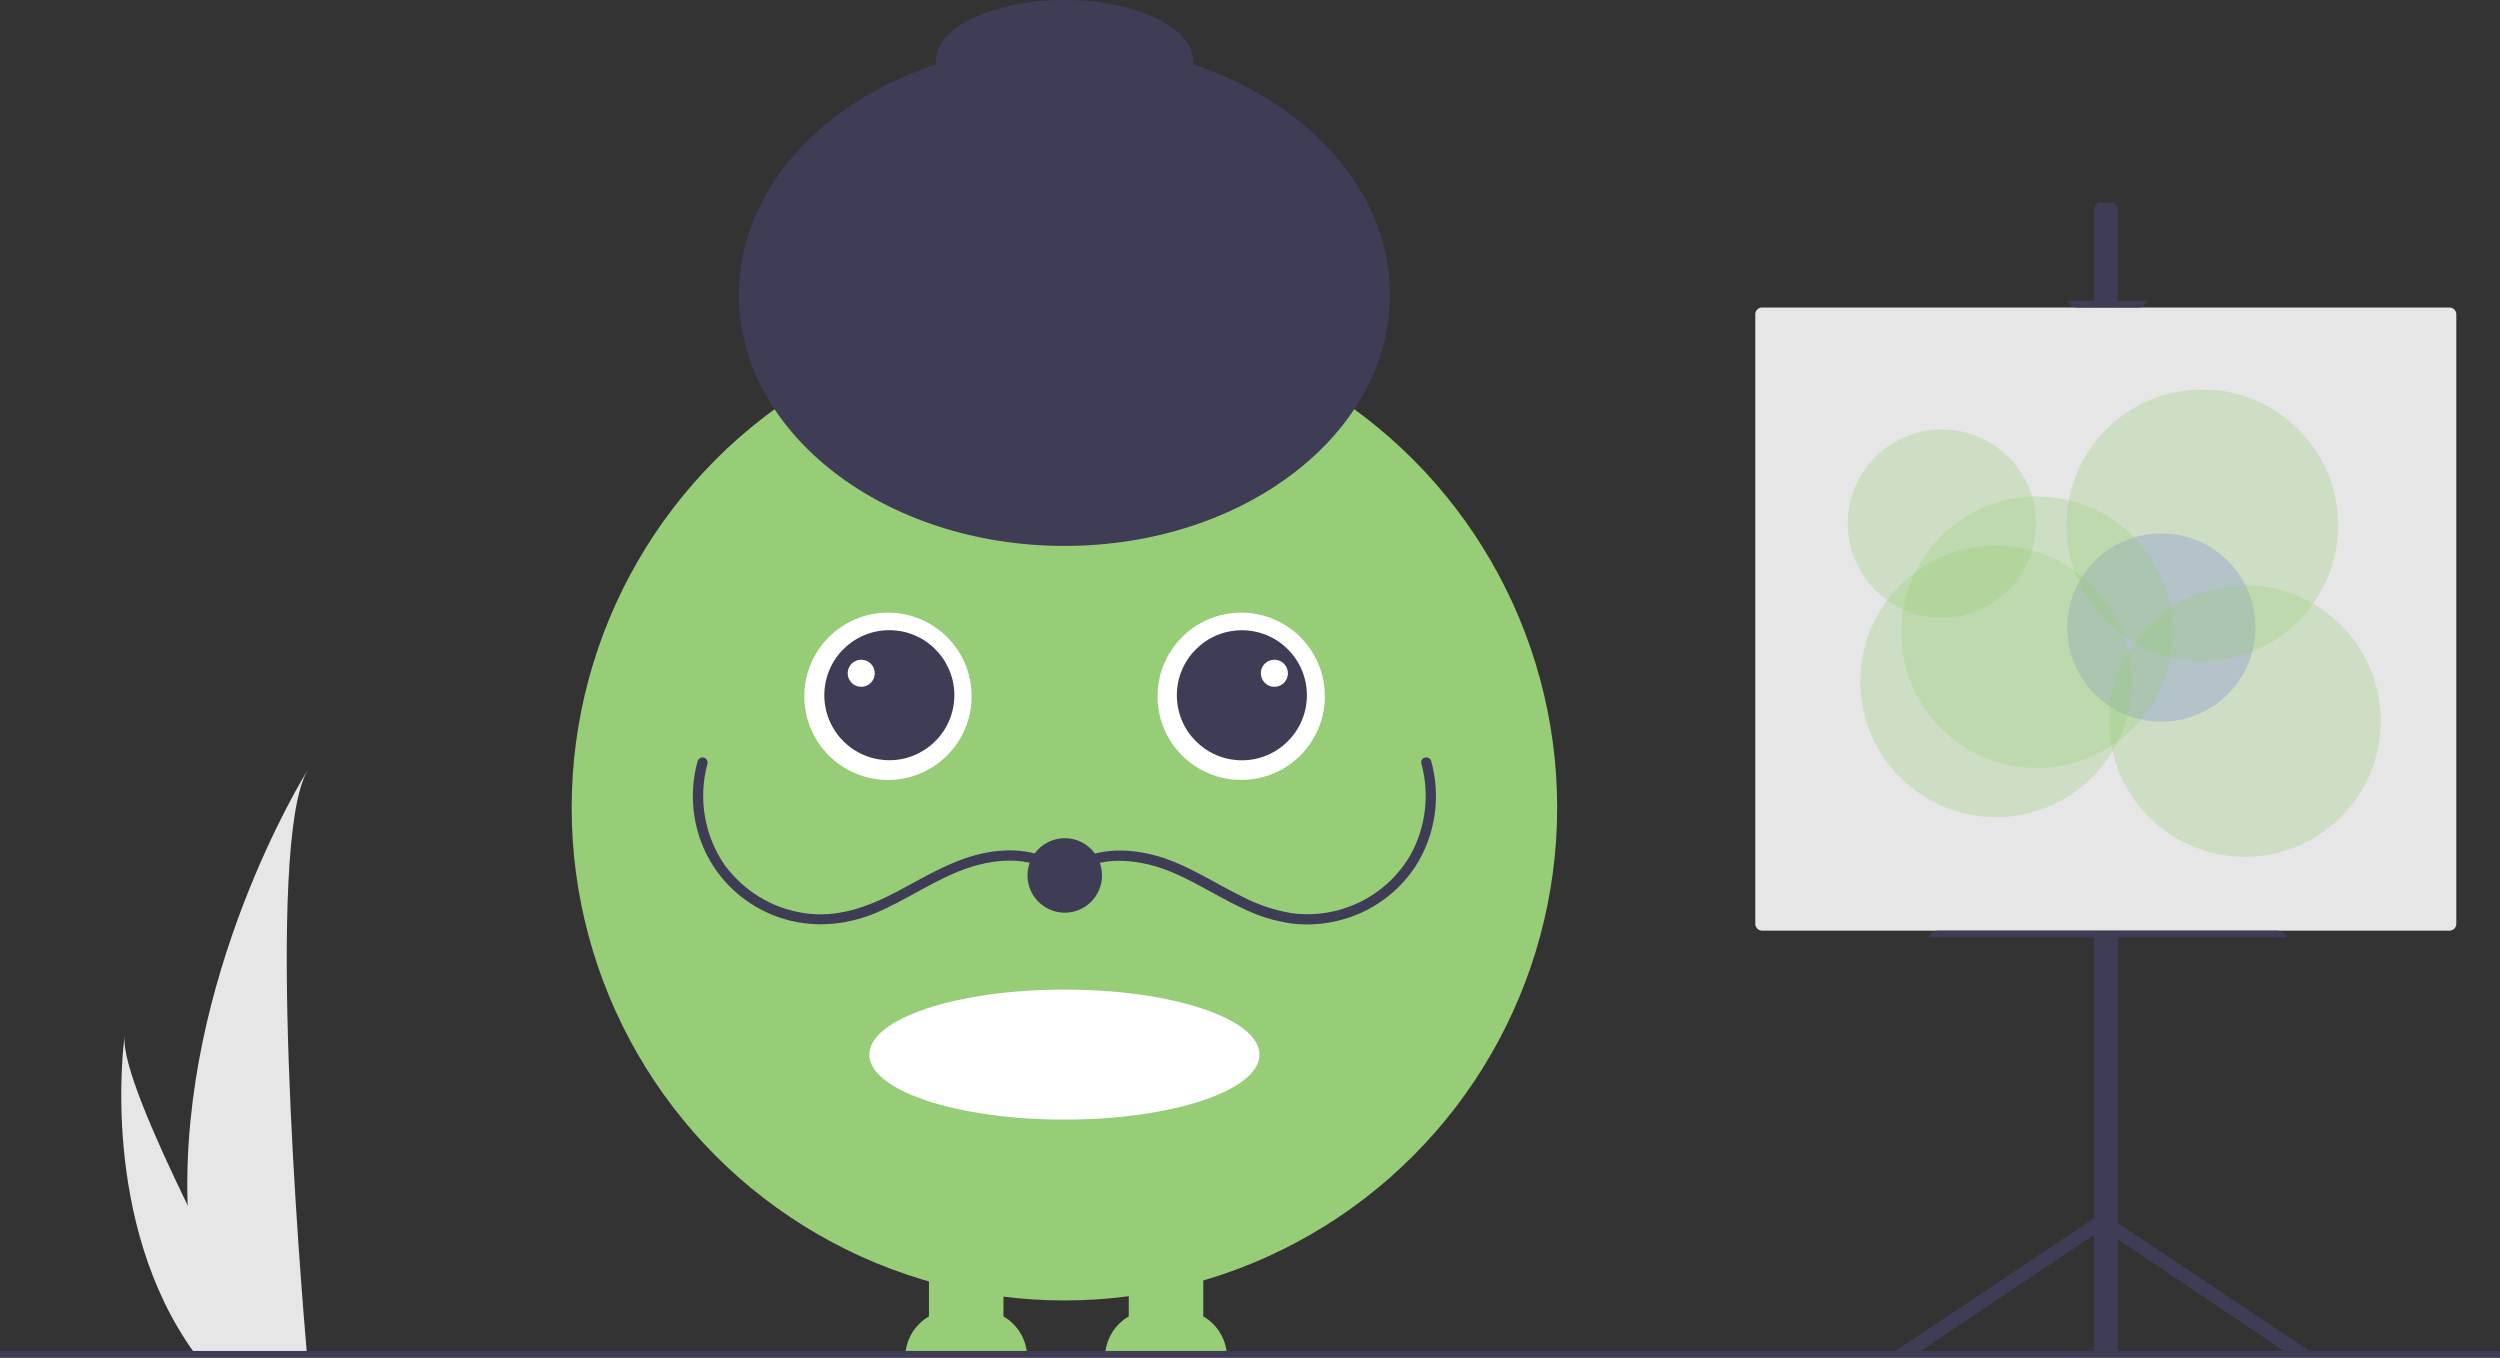
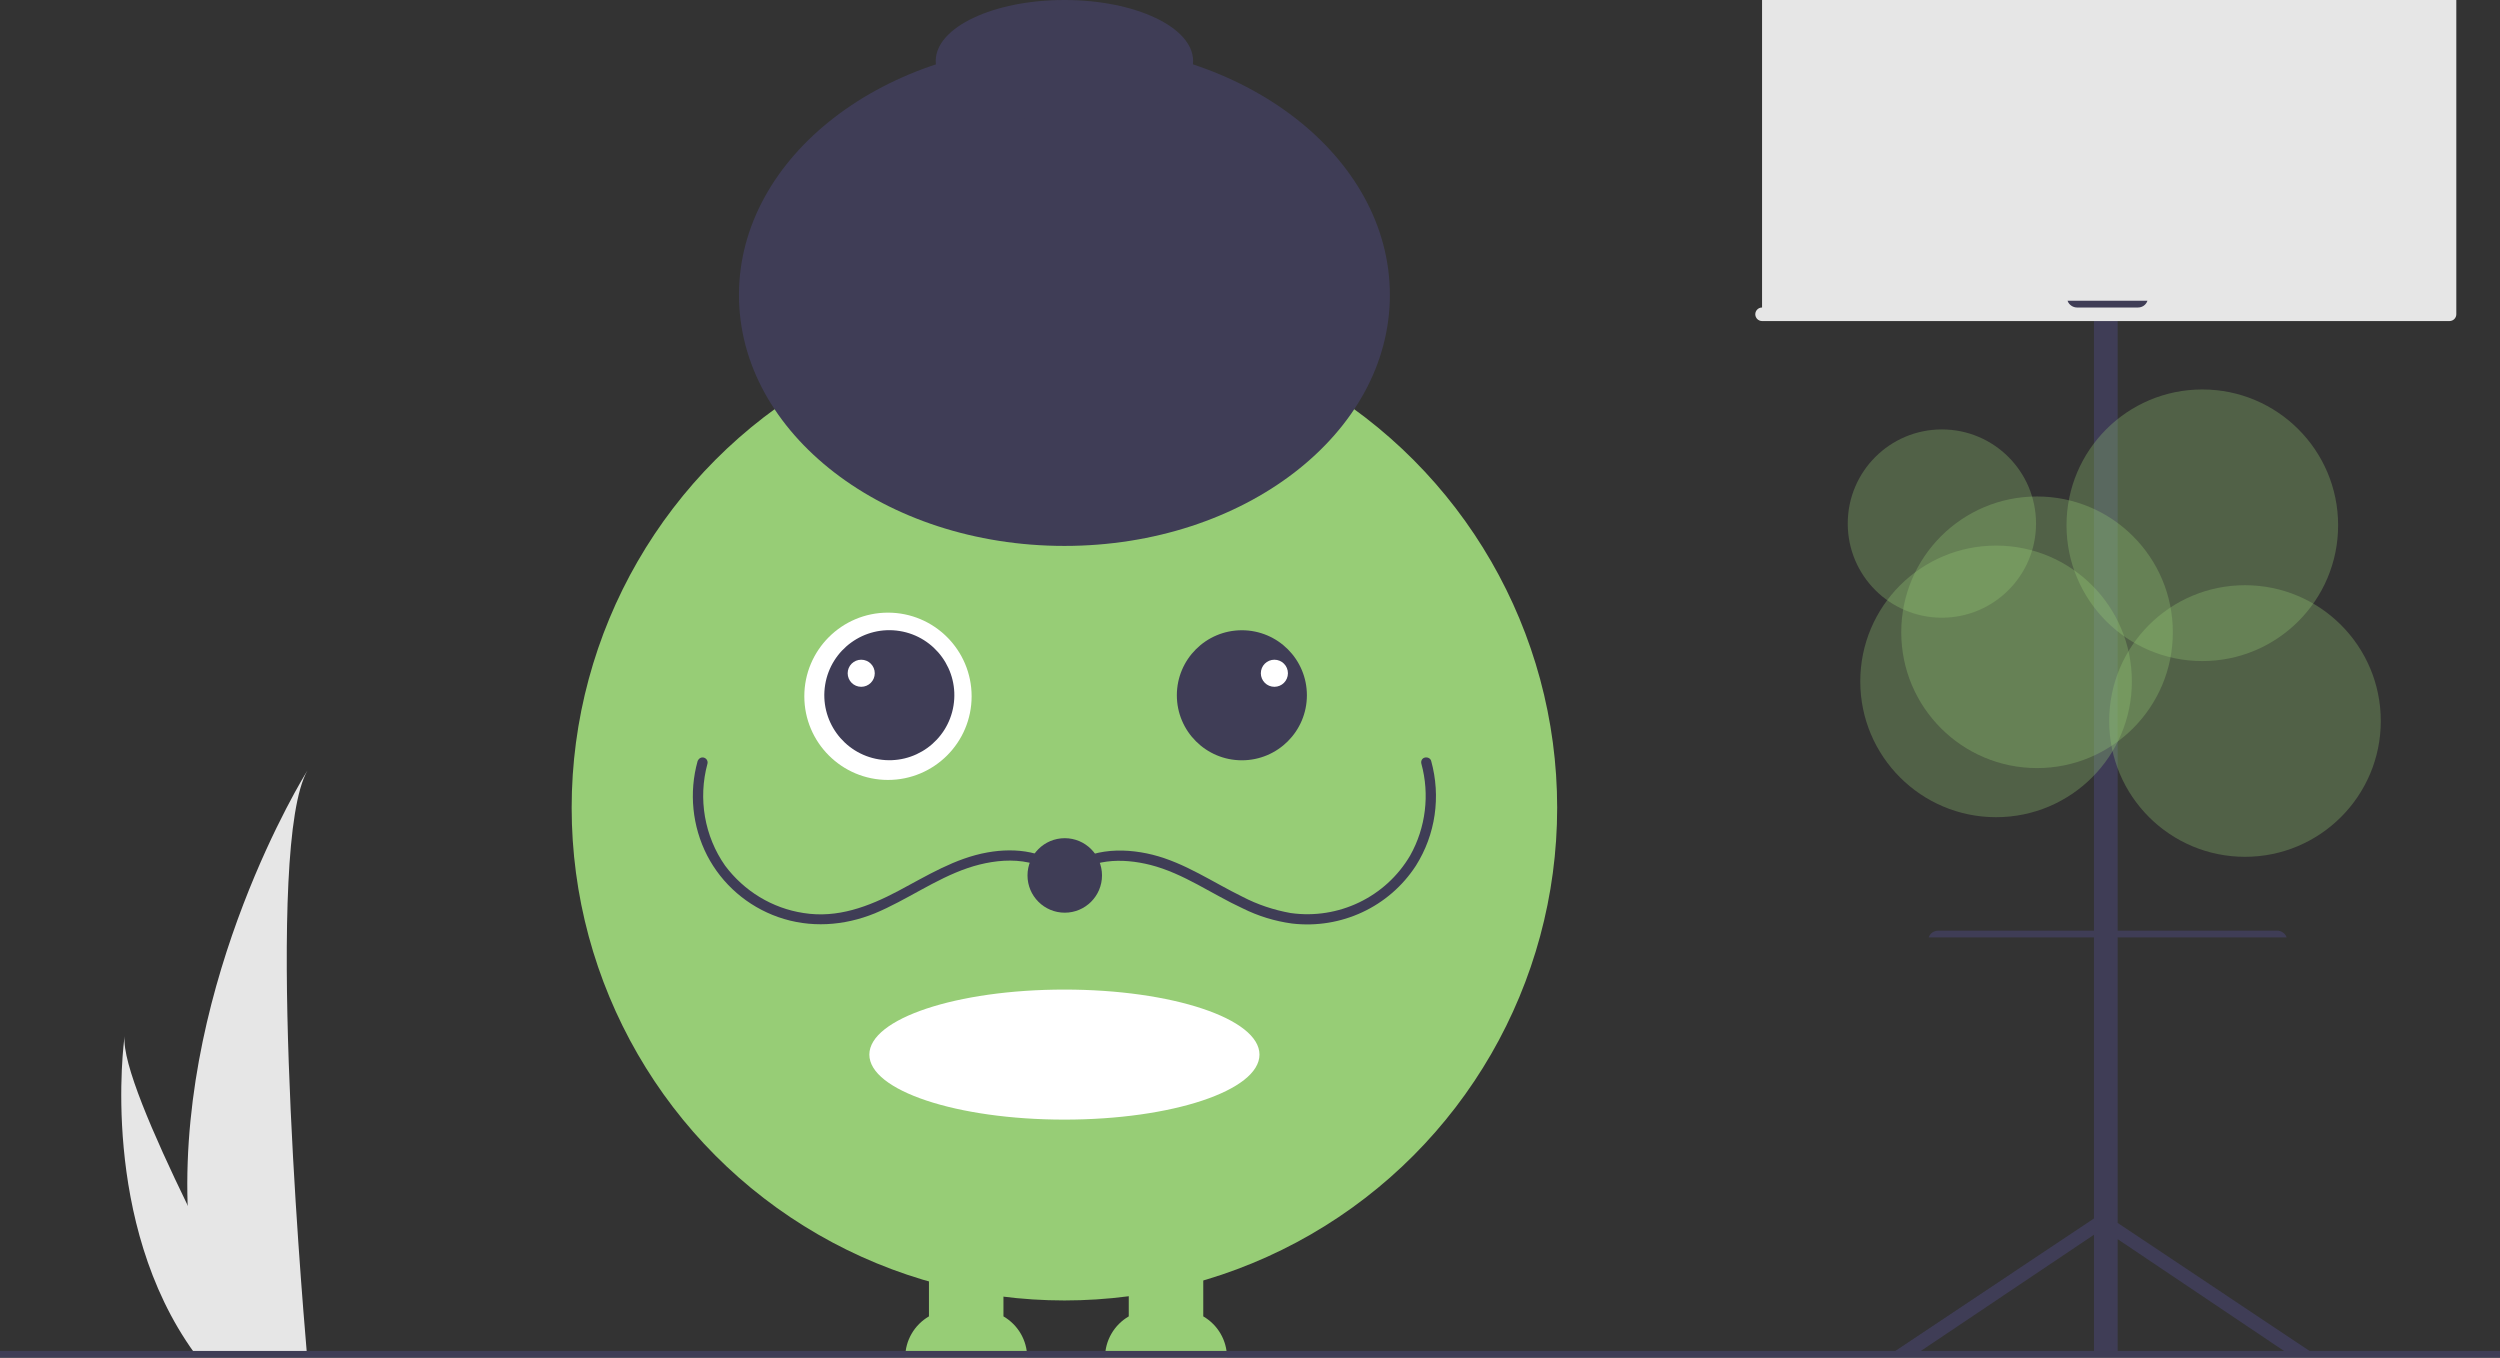
<svg xmlns="http://www.w3.org/2000/svg" version="1.1" id="fa9a32cc-44b8-4cc2-a997-023e29387d3e" x="0px" y="0px" viewBox="0 0 738.2 400.9" style="enable-background:new 0 0 738.2 400.9;" xml:space="preserve">
  <rect x="0" y="0" width="738.2" height="400.9" fill="#333333" stroke="none" />
  <style type="text/css">
	.st0{fill:#97CD76;}
	.st1{fill:#FFFFFF;}
	.st2{fill:#3F3D56;}
	.st3{fill:#E6E6E6;}
	.st4{opacity:0.3;fill:#97CD76;enable-background:new    ;}
	.st5{opacity:0.3;fill:#6C63FF;enable-background:new    ;}
</style>
  <path class="st0" d="M296.3,388.7v-67.9h-22v67.9c-4.3,2.5-7,7.1-7,12.1h36C303.3,395.8,300.6,391.2,296.3,388.7z" />
  <path class="st0" d="M355.3,388.7v-67.9h-22v67.9c-4.3,2.5-7,7.1-7,12.1h36C362.3,395.8,359.6,391.2,355.3,388.7z" />
  <circle class="st0" cx="314.3" cy="238.5" r="145.5" />
  <ellipse class="st1" cx="314.3" cy="311.4" rx="57.6" ry="19.2" />
  <circle class="st1" cx="262.2" cy="205.6" r="24.7" />
-   <circle class="st1" cx="366.5" cy="205.6" r="24.7" />
  <ellipse transform="matrix(0.16 -0.987 0.987 0.16 17.938 431.716)" class="st2" cx="262.7" cy="205.3" rx="19.2" ry="19.2" />
  <circle class="st2" cx="366.7" cy="205.3" r="19.2" />
  <ellipse class="st2" cx="314.3" cy="87.1" rx="96.1" ry="74.1" />
  <ellipse class="st2" cx="314.3" cy="18" rx="38" ry="18" />
  <path class="st2" d="M315.4,259.8c6.3-6.4,16-6.5,24.3-4.4c9.8,2.5,18.1,8.6,27.2,12.8c4.6,2.3,9.5,3.8,14.6,4.5  c14.5,1.7,28.7-4.9,36.6-17.1c5.8-9.2,7.4-20.4,4.5-30.9c-0.2-0.8-1.1-1.2-1.9-1c-0.8,0.2-1.2,1-1,1.8c2.5,9.1,1.3,18.9-3.3,27.1  c-7.2,12.3-21.2,19-35.3,17c-5-0.9-9.8-2.5-14.2-4.8c-8.8-4.3-17-10-26.5-12.4c-9.2-2.3-19.9-1.9-27,5.2  C311.9,259,314,261.1,315.4,259.8L315.4,259.8z" />
  <path class="st2" d="M315.4,257.6c-6.2-6.3-15.4-7.4-23.8-5.9c-9.6,1.7-17.9,6.9-26.4,11.4c-8.7,4.6-17.9,8.1-27.9,6.5  c-9.3-1.4-17.6-6.5-23.2-14c-6.1-8.7-8-19.8-5.2-30.1c0.2-0.8-0.3-1.6-1.1-1.8c-0.8-0.2-1.5,0.3-1.8,1c-2.6,9.3-1.6,19.3,2.8,27.9  c4.4,8.5,11.9,15,21,18.2c9.4,3.3,19.4,2.6,28.5-1.1c9.4-3.9,17.8-10.1,27.5-13.4c8.9-3,20.3-3.8,27.4,3.5  C314.6,261.1,316.8,259,315.4,257.6L315.4,257.6z" />
  <circle class="st2" cx="314.4" cy="258.5" r="11" />
  <circle class="st1" cx="254.3" cy="198.8" r="4" />
  <circle class="st1" cx="376.3" cy="198.8" r="4" />
  <path class="st3" d="M55.4,355.7c0.4,14.9,2.9,29.6,7.4,43.8c0.1,0.3,0.2,0.7,0.3,1h27.6c0-0.3-0.1-0.6-0.1-1  c-1.8-21.2-12.5-150,0.2-172C89.7,229.2,53.2,288.4,55.4,355.7z" />
  <path class="st3" d="M57.4,399.5c0.2,0.3,0.5,0.7,0.7,1h20.7c-0.2-0.3-0.3-0.6-0.5-1c-3.4-6.2-13.6-24.6-23-43.8  C45.3,335.1,36,313.8,36.8,306C36.5,307.8,29.5,360.9,57.4,399.5z" />
  <rect y="398.9" class="st2" width="738.2" height="2" />
  <path class="st2" d="M683.3,399.8l-58-38.7V61.8c0-1.1-0.9-2-2-2h-3c-1.1,0-2,0.9-2,2v298l-60,40l7.7-0.1l52.3-35.1v35.2h7v-33.9  l50.3,33.8L683.3,399.8z" />
-   <path class="st3" d="M520.3,90.8c-1.1,0-2,0.9-2,2v180c0,1.1,0.9,2,2,2h203c1.1,0,2-0.9,2-2v-180c0-1.1-0.9-2-2-2H520.3z" />
+   <path class="st3" d="M520.3,90.8c-1.1,0-2,0.9-2,2c0,1.1,0.9,2,2,2h203c1.1,0,2-0.9,2-2v-180c0-1.1-0.9-2-2-2H520.3z" />
  <path class="st2" d="M610.5,88.8c0.4,1.2,1.6,2,2.8,2h18c1.3,0,2.4-0.8,2.8-2H610.5z" />
  <path class="st2" d="M569.5,276.8h105.7c-0.4-1.2-1.6-2-2.8-2h-100C571,274.8,569.9,275.6,569.5,276.8z" />
  <circle class="st4" cx="573.4" cy="154.6" r="27.8" />
-   <circle class="st5" cx="638.2" cy="185.3" r="27.8" />
  <circle class="st4" cx="601.5" cy="186.7" r="40.1" />
  <circle class="st4" cx="589.4" cy="201.2" r="40.1" />
  <circle class="st4" cx="662.9" cy="212.9" r="40.1" />
  <circle class="st4" cx="650.3" cy="155.1" r="40.1" />
</svg>